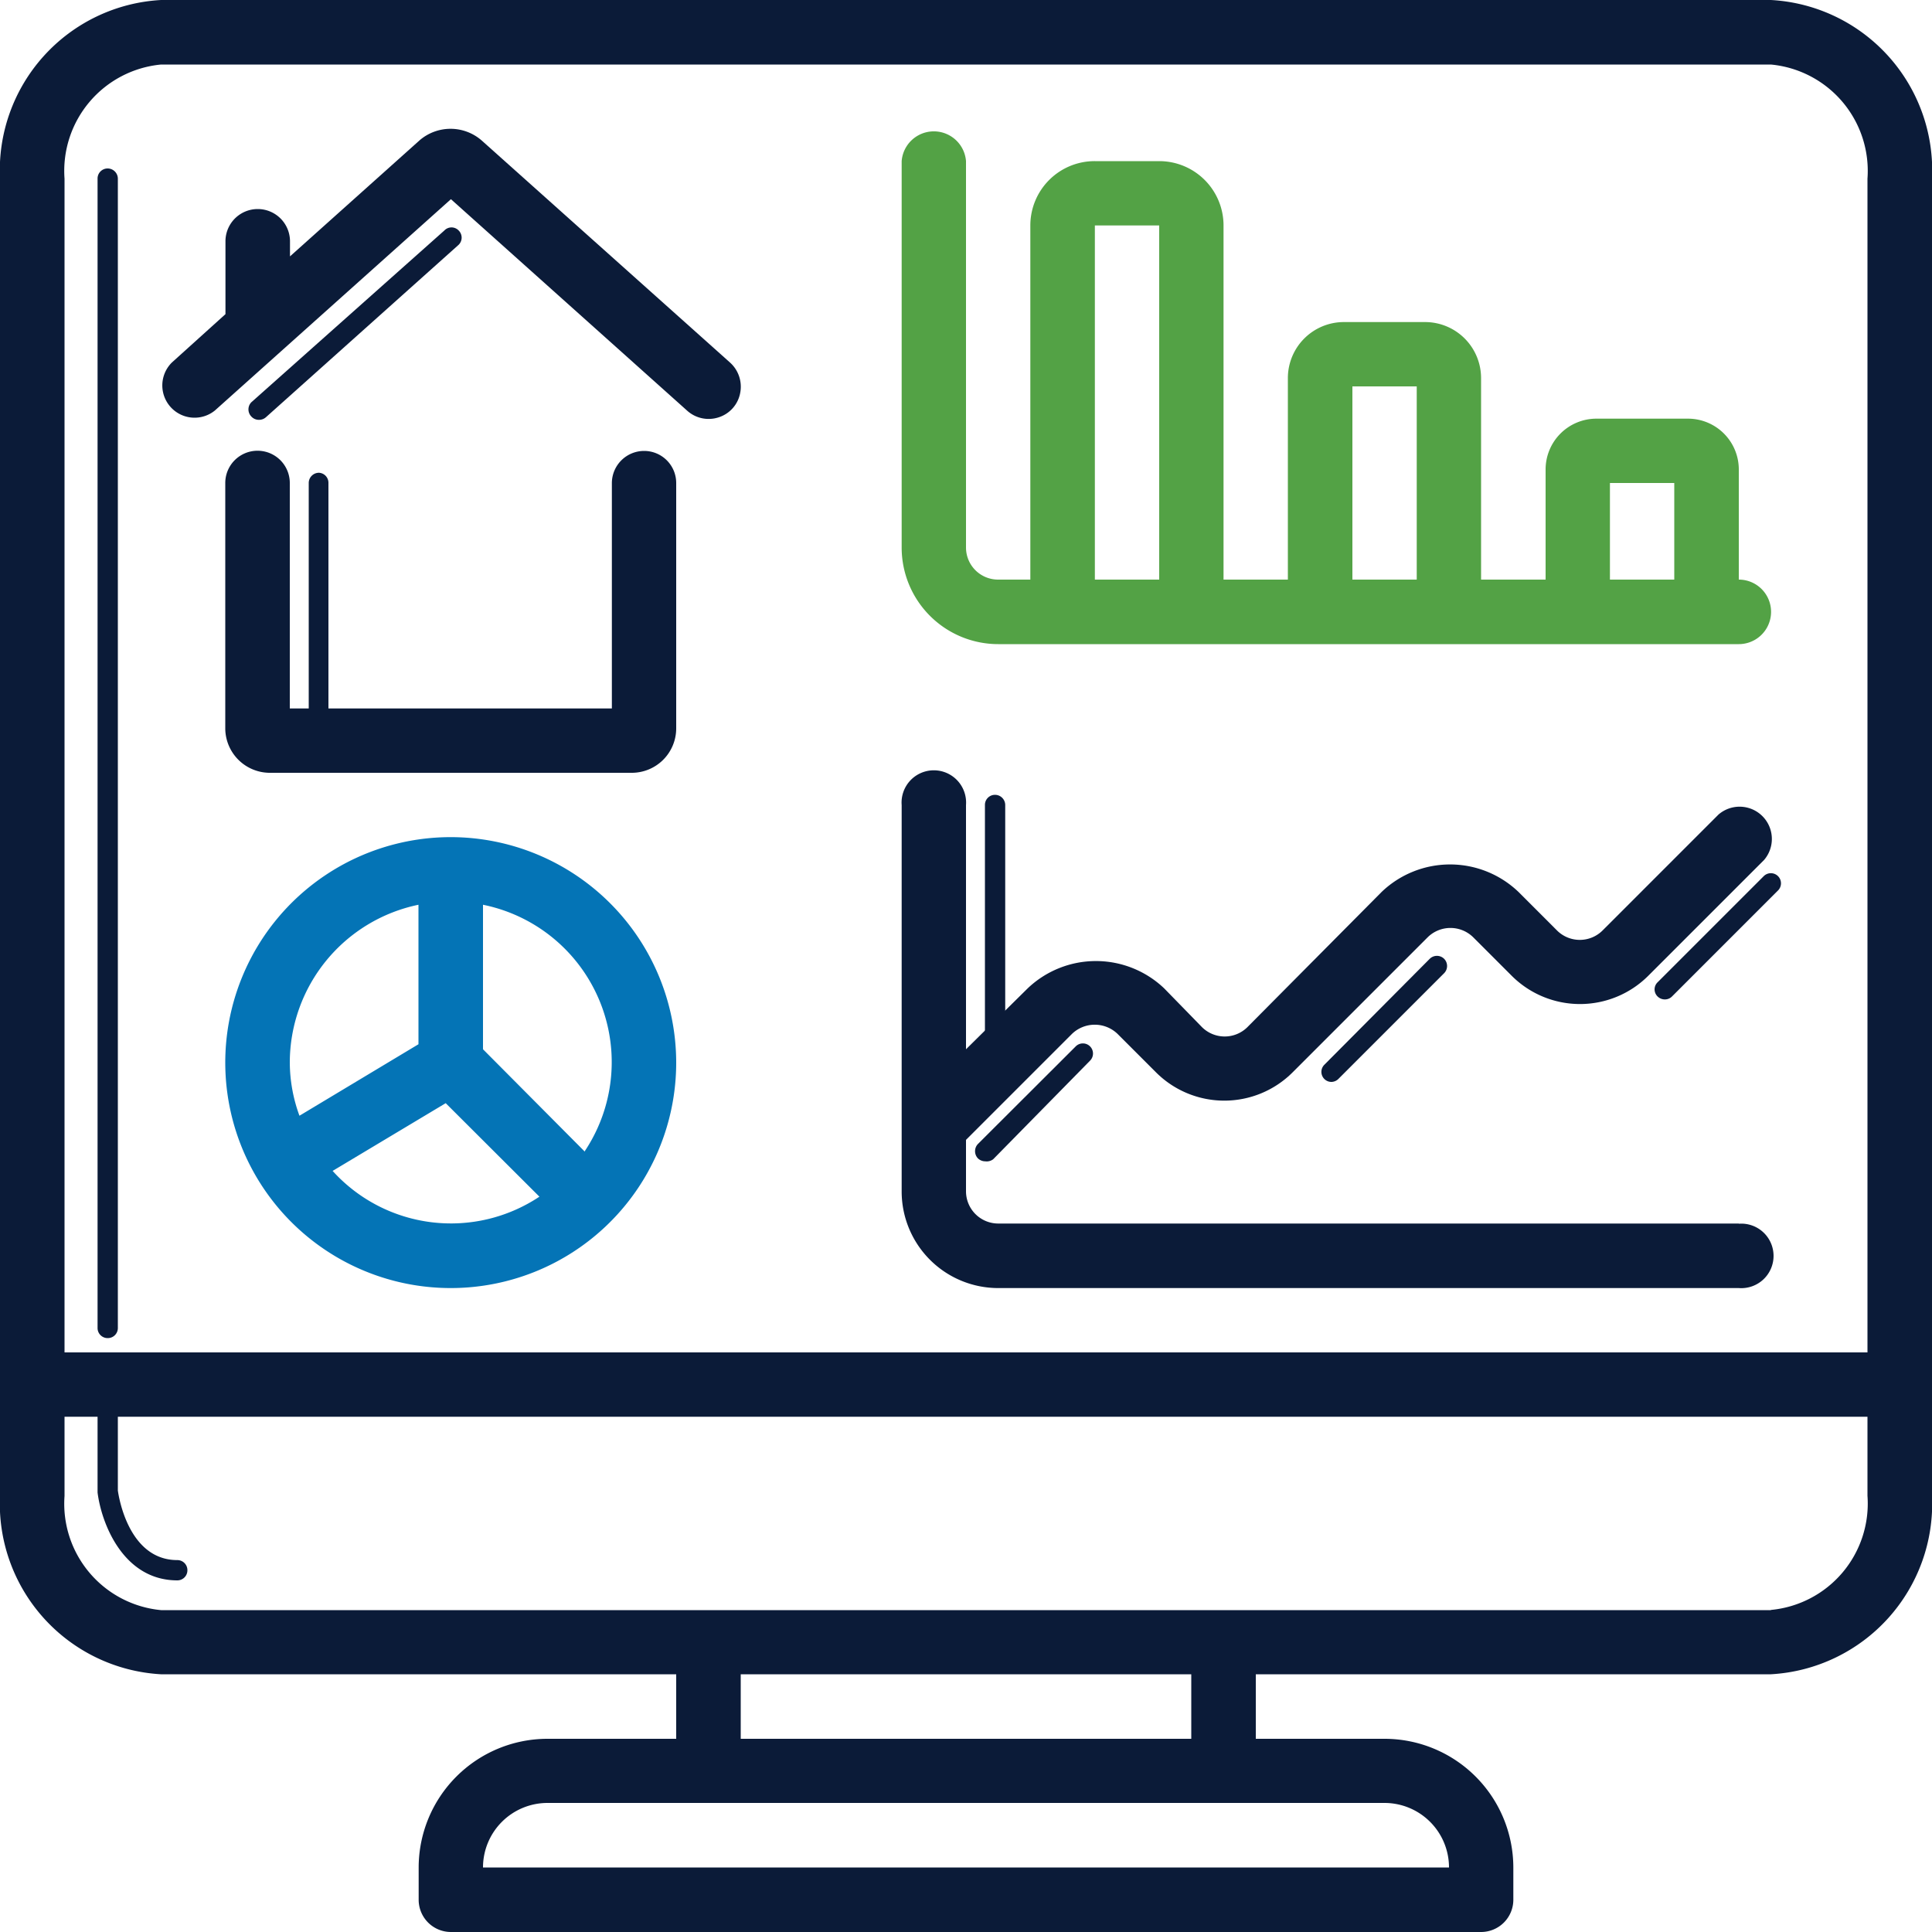
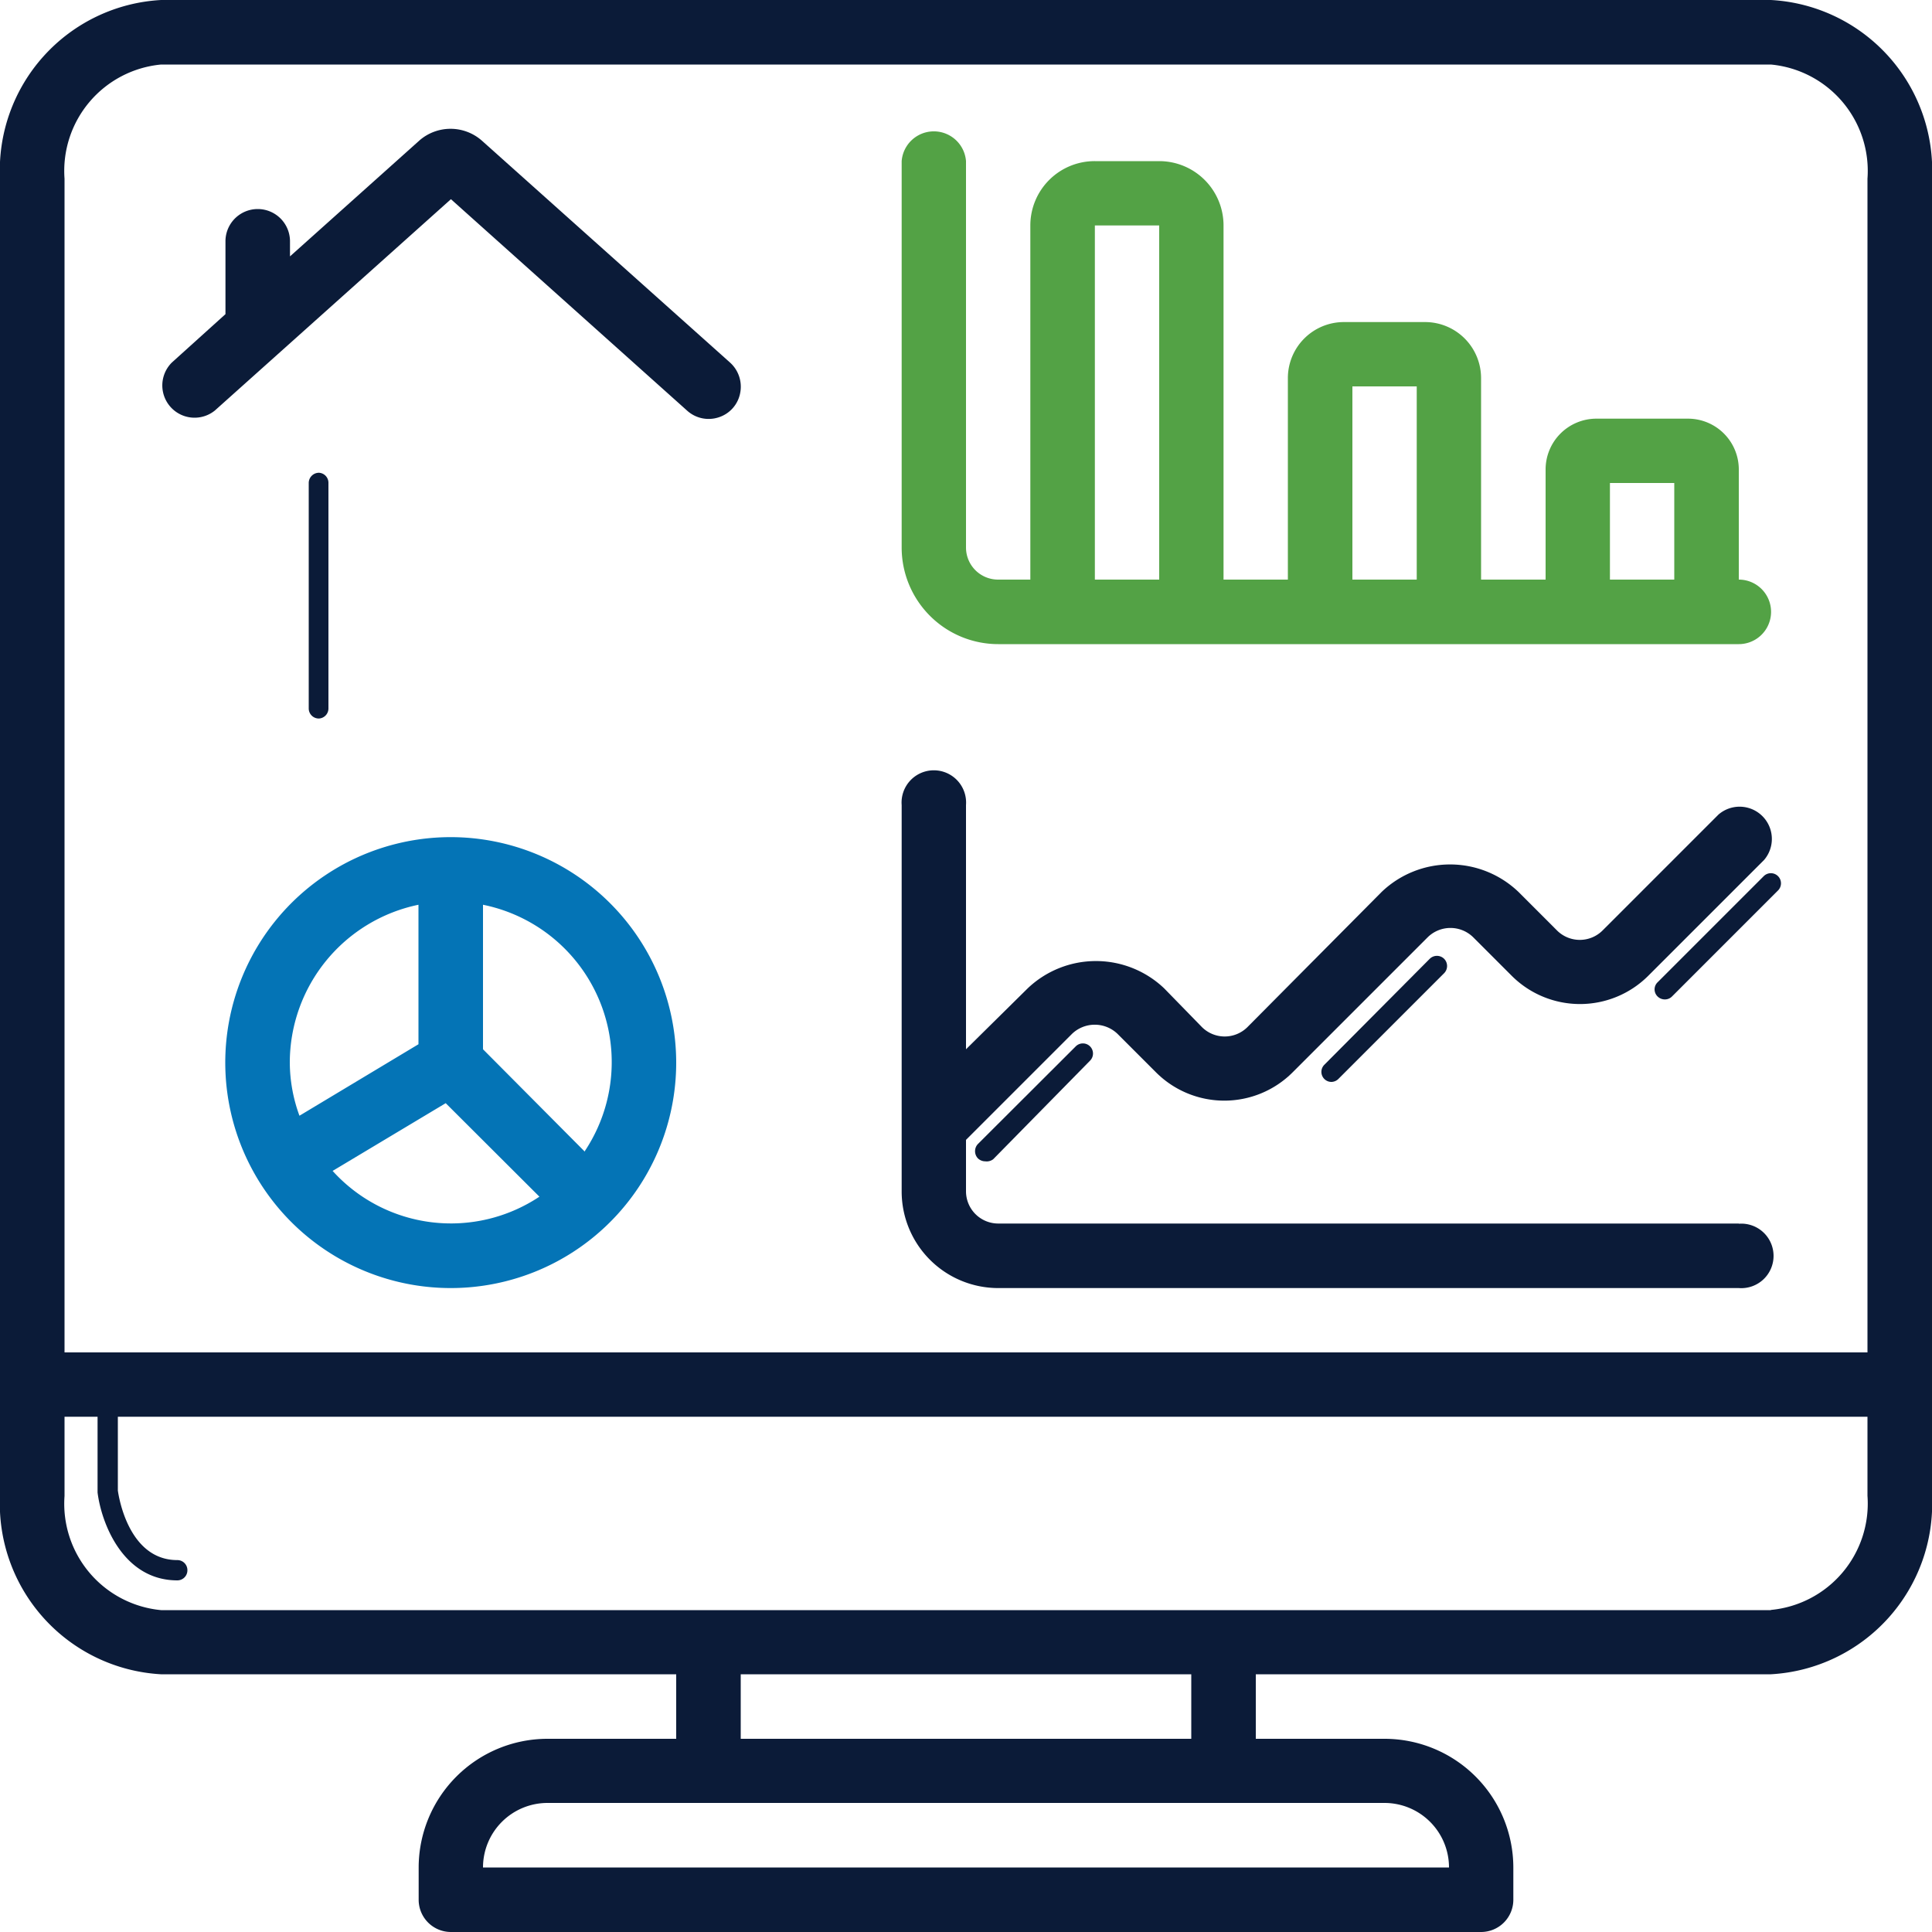
<svg xmlns="http://www.w3.org/2000/svg" viewBox="0 0 100 100">
  <defs>
    <style>.cls-1{fill:#fff;opacity:0;}.cls-2{fill:#0b1b38;}.cls-3{fill:#0474b6;}.cls-4{fill:#53a245;}</style>
  </defs>
  <title>n-site</title>
  <g id="Layer_2" data-name="Layer 2">
    <g id="Layer_2-2" data-name="Layer 2">
-       <rect class="cls-1" width="100" height="100" />
-     </g>
+       </g>
    <g id="Layer_1-2" data-name="Layer 1">
      <path class="cls-2" d="M24.93,7.27a2.45,2.45,0,0,0-3.22,0l-6.7,6v-.78a1.67,1.67,0,0,0-3.34,0v3.77L8.9,18.76a1.67,1.67,0,0,0,2.22,2.49L23.34,10.31,35.56,21.25a1.66,1.66,0,0,0,1.64.35,1.64,1.64,0,0,0,1.11-1.25,1.68,1.68,0,0,0-.53-1.59Z" />
-       <path class="cls-2" d="M33.34,23.34A1.67,1.67,0,0,0,31.67,25V36.67H15V25a1.67,1.67,0,1,0-3.34,0V37.73A2.31,2.31,0,0,0,14,40H32.67A2.3,2.3,0,0,0,35,37.72V25A1.66,1.66,0,0,0,33.34,23.34Z" />
      <path class="cls-3" d="M23.34,43.33A11.67,11.67,0,1,0,35,55,11.68,11.68,0,0,0,23.34,43.33ZM15,55a8.35,8.35,0,0,1,6.66-8.17v7.22l-6.16,3.7A8.06,8.06,0,0,1,15,55Zm2.21,5.61,5.86-3.51,4.85,4.84A8.26,8.26,0,0,1,17.22,60.61Zm13.06-1L25,54.31V46.83a8.31,8.31,0,0,1,5.27,12.75Z" />
      <path class="cls-4" d="M90,30V24.3a2.63,2.63,0,0,0-2.63-2.63H82.62A2.63,2.63,0,0,0,80,24.3V30H76.66V19.56a2.9,2.9,0,0,0-2.88-2.89H69.55a2.9,2.9,0,0,0-2.89,2.89V30H63.33V11.67A3.33,3.33,0,0,0,60,8.34H56.67a3.33,3.33,0,0,0-3.34,3.33V30H51.67A1.66,1.66,0,0,1,50,28.34v-20a1.67,1.67,0,0,0-3.33,0v20a5,5,0,0,0,5,5H90A1.67,1.67,0,0,0,90,30ZM60,30H56.67V11.67H60Zm13.33,0H70V20h3.33Zm13.33,0H83.33V25h3.33v5Z" />
      <path class="cls-2" d="M90,63.33H51.67A1.67,1.67,0,0,1,50,61.66V59l5.49-5.49a1.7,1.7,0,0,1,2.35,0l2,2a5,5,0,0,0,7.06,0l7-7a1.68,1.68,0,0,1,2.35,0l2,2a5,5,0,0,0,7.06,0l6-6a1.67,1.67,0,0,0-2.36-2.35l-6,6a1.67,1.67,0,0,1-2.36,0l-2-2a5.12,5.12,0,0,0-7.07,0l-6.95,7a1.67,1.67,0,0,1-2.36,0l-1.95-2a5.12,5.12,0,0,0-7.07,0L50,54.31V41.67a1.67,1.67,0,1,0-3.33,0v20a5,5,0,0,0,5,5H90a1.67,1.67,0,1,0,0-3.33Z" />
      <path class="cls-2" d="M100,77.42V9.25A8.83,8.83,0,0,0,91.66,0H8.34A8.83,8.83,0,0,0,0,9.25V77.42a8.84,8.84,0,0,0,8.33,9.24H35V90H28.34a6.67,6.67,0,0,0-6.67,6.67v1.66A1.67,1.67,0,0,0,23.34,100H76.66a1.67,1.67,0,0,0,1.67-1.67V96.66A6.67,6.67,0,0,0,71.66,90H65V86.66H91.66A8.84,8.84,0,0,0,100,77.42ZM71.66,93.32A3.34,3.34,0,0,1,75,96.66H25a3.34,3.34,0,0,1,3.33-3.34ZM38.34,90V86.66H61.66V90Zm53.32-6.66H8.34a5.53,5.53,0,0,1-5-5.91V73.33H96.66v4.09A5.53,5.53,0,0,1,91.66,83.33Zm5-74.08V70H3.34V9.25a5.53,5.53,0,0,1,5-5.91H91.66A5.53,5.53,0,0,1,96.66,9.25Z" />
      <path class="cls-2" d="M16.51,37.19a.52.52,0,0,1-.53-.52V25a.53.53,0,0,1,.53-.53A.52.52,0,0,1,17,25V36.67A.52.52,0,0,1,16.51,37.19Z" />
-       <path class="cls-2" d="M13.41,21.73a.52.52,0,0,1-.4-.17.53.53,0,0,1,0-.74L23,11.93a.51.51,0,0,1,.74,0,.52.52,0,0,1,0,.74L13.76,21.6A.53.53,0,0,1,13.41,21.73Z" />
-       <path class="cls-2" d="M51.5,54.92a.52.52,0,0,1-.52-.53V41.67a.52.52,0,0,1,.52-.53.53.53,0,0,1,.53.53V54.39A.53.53,0,0,1,51.5,54.92Z" />
      <path class="cls-2" d="M51,60.11a.55.55,0,0,1-.38-.15.54.54,0,0,1,0-.75l5.06-5.05a.52.52,0,0,1,.74.74L51.41,60A.55.55,0,0,1,51,60.11Z" />
      <path class="cls-2" d="M68.92,56a.52.52,0,0,1-.37-.89L74,49.63a.53.53,0,0,1,.75,0,.53.53,0,0,1,0,.74l-5.49,5.49A.53.53,0,0,1,68.92,56Z" />
      <path class="cls-2" d="M86.17,51.73a.53.53,0,0,1-.37-.15.51.51,0,0,1,0-.74l5.49-5.49a.52.52,0,0,1,.74.74l-5.49,5.49A.51.51,0,0,1,86.17,51.73Z" />
-       <path class="cls-2" d="M5.57,69.26a.52.52,0,0,1-.52-.52V9.25a.52.52,0,0,1,.52-.53.53.53,0,0,1,.53.53V68.74A.52.52,0,0,1,5.57,69.26Z" />
      <path class="cls-2" d="M9.18,81.8c-2.83,0-3.94-3-4.13-4.55V71.67a.52.52,0,0,1,.52-.53.53.53,0,0,1,.53.53v5.48c.05.36.57,3.6,3.08,3.6a.52.52,0,0,1,.52.52A.52.52,0,0,1,9.18,81.8Z" />
    </g>
  </g>
</svg>